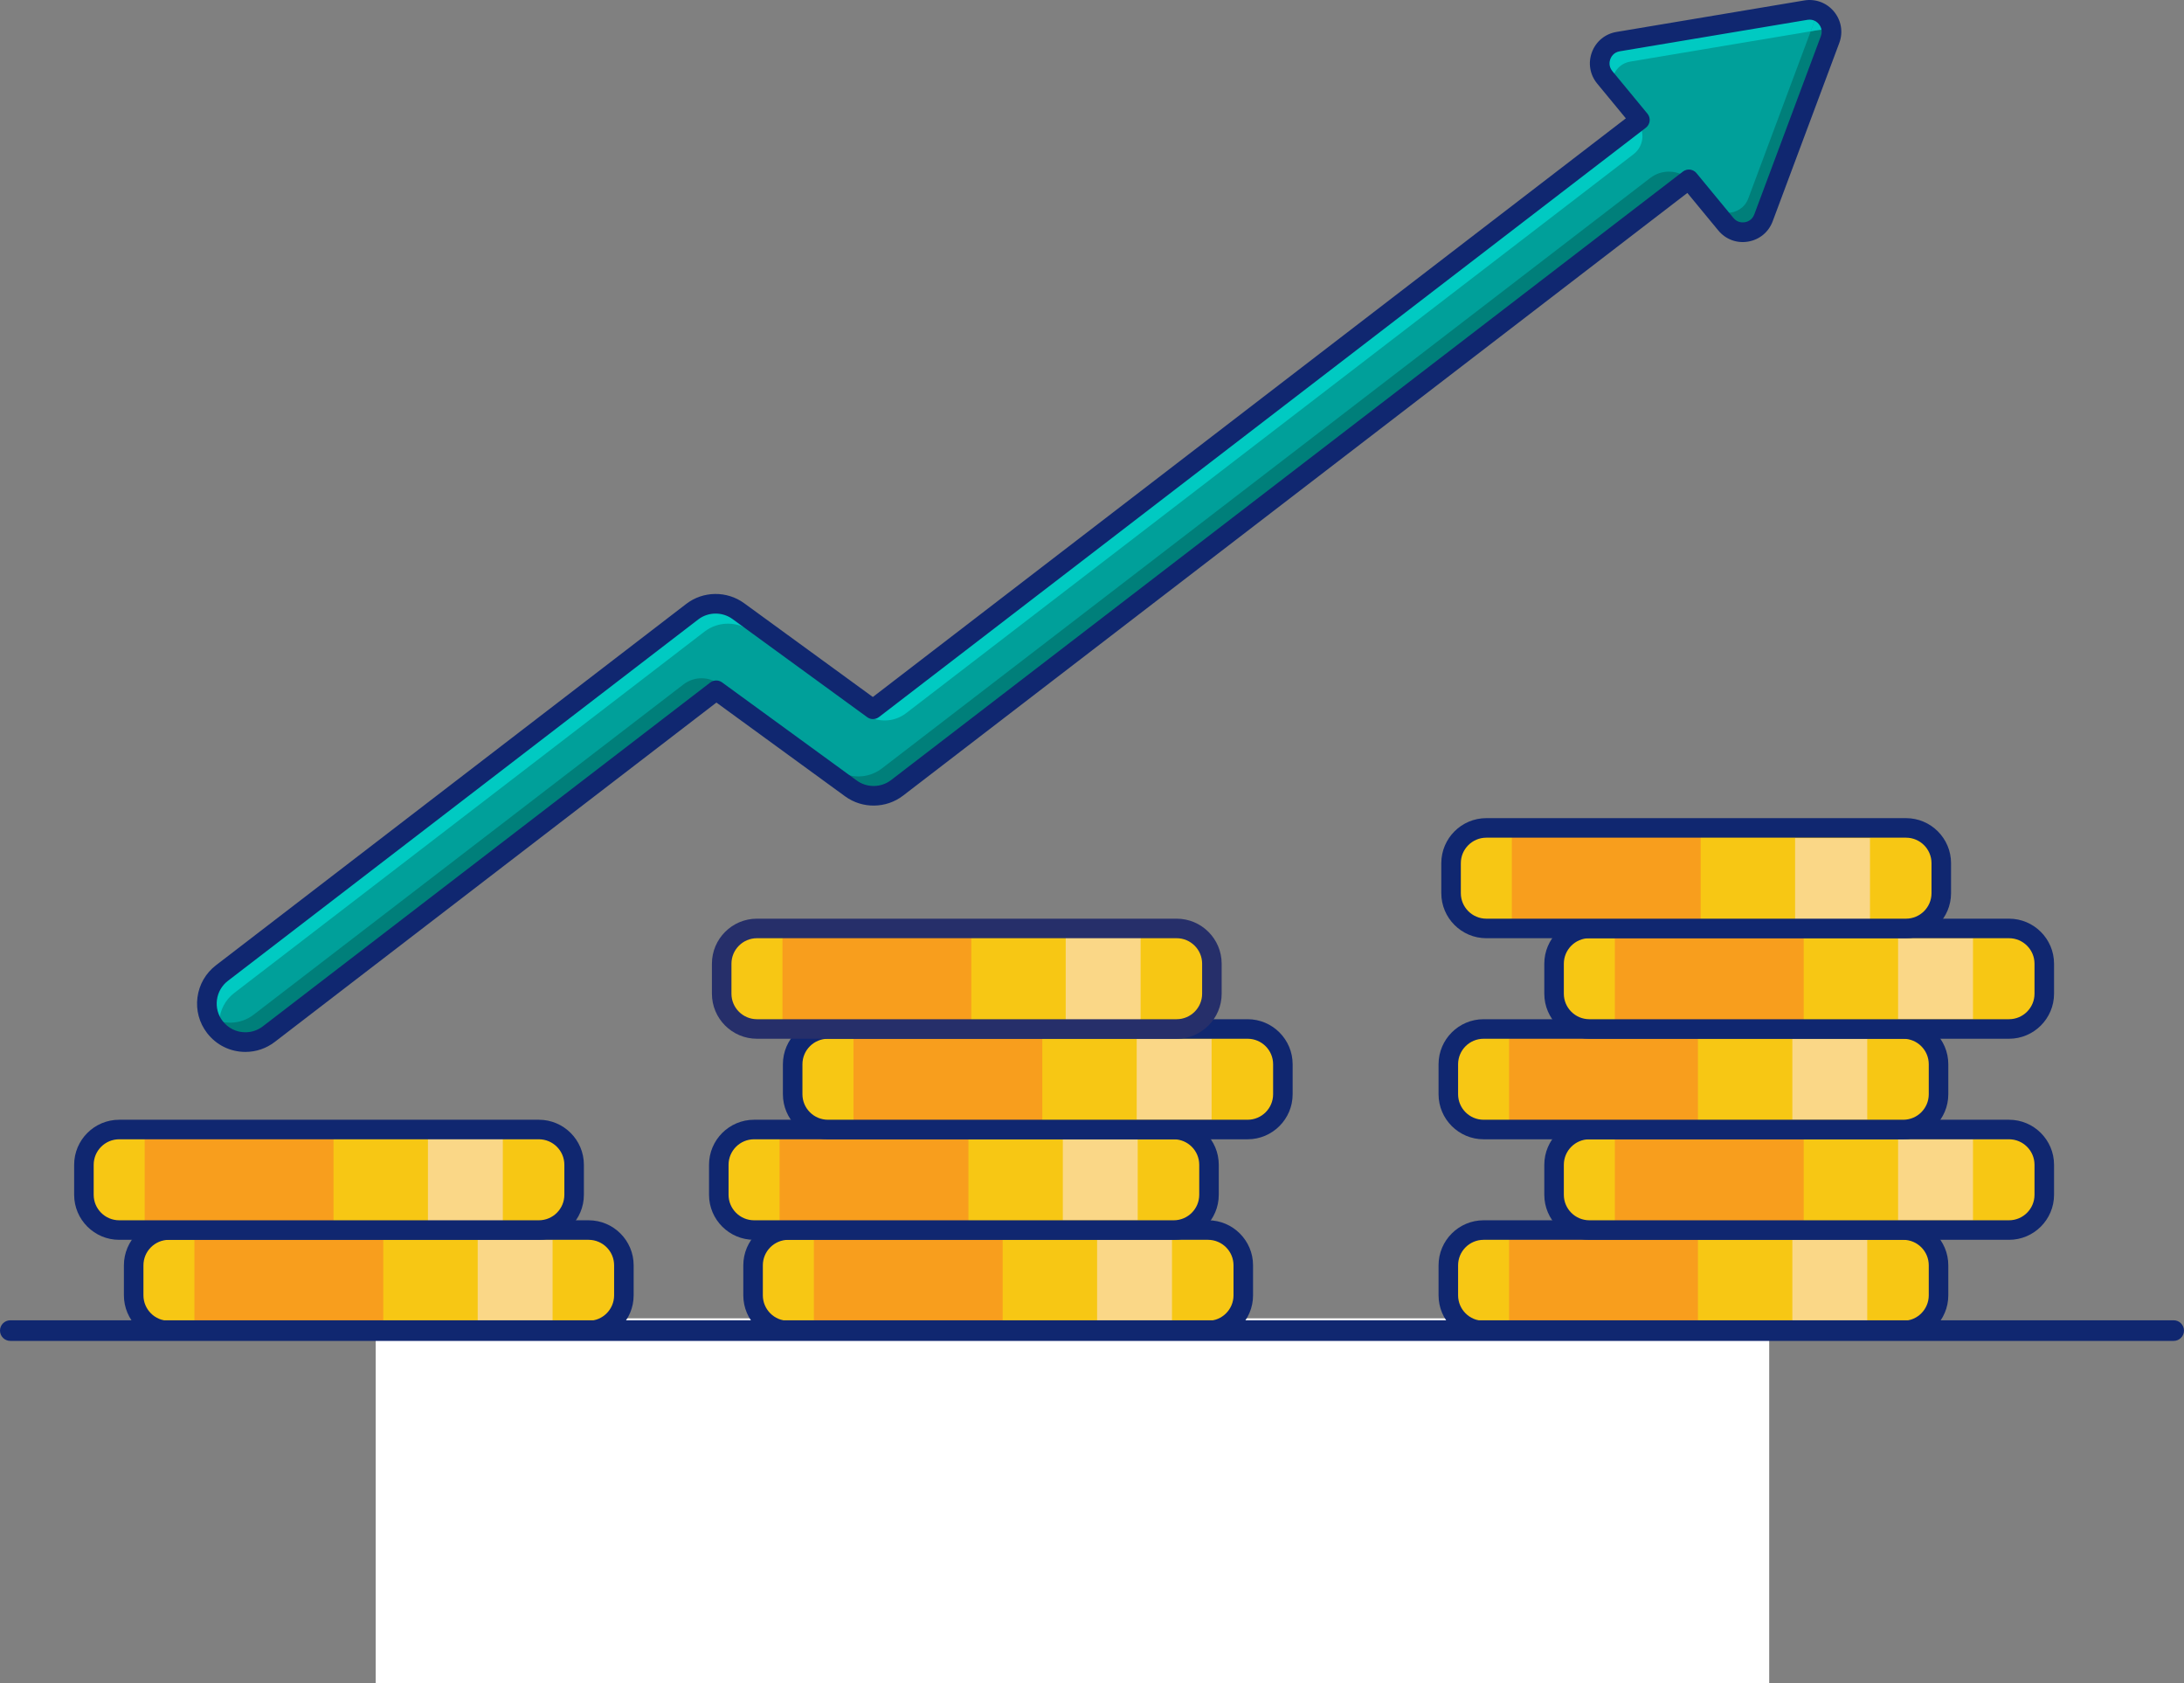
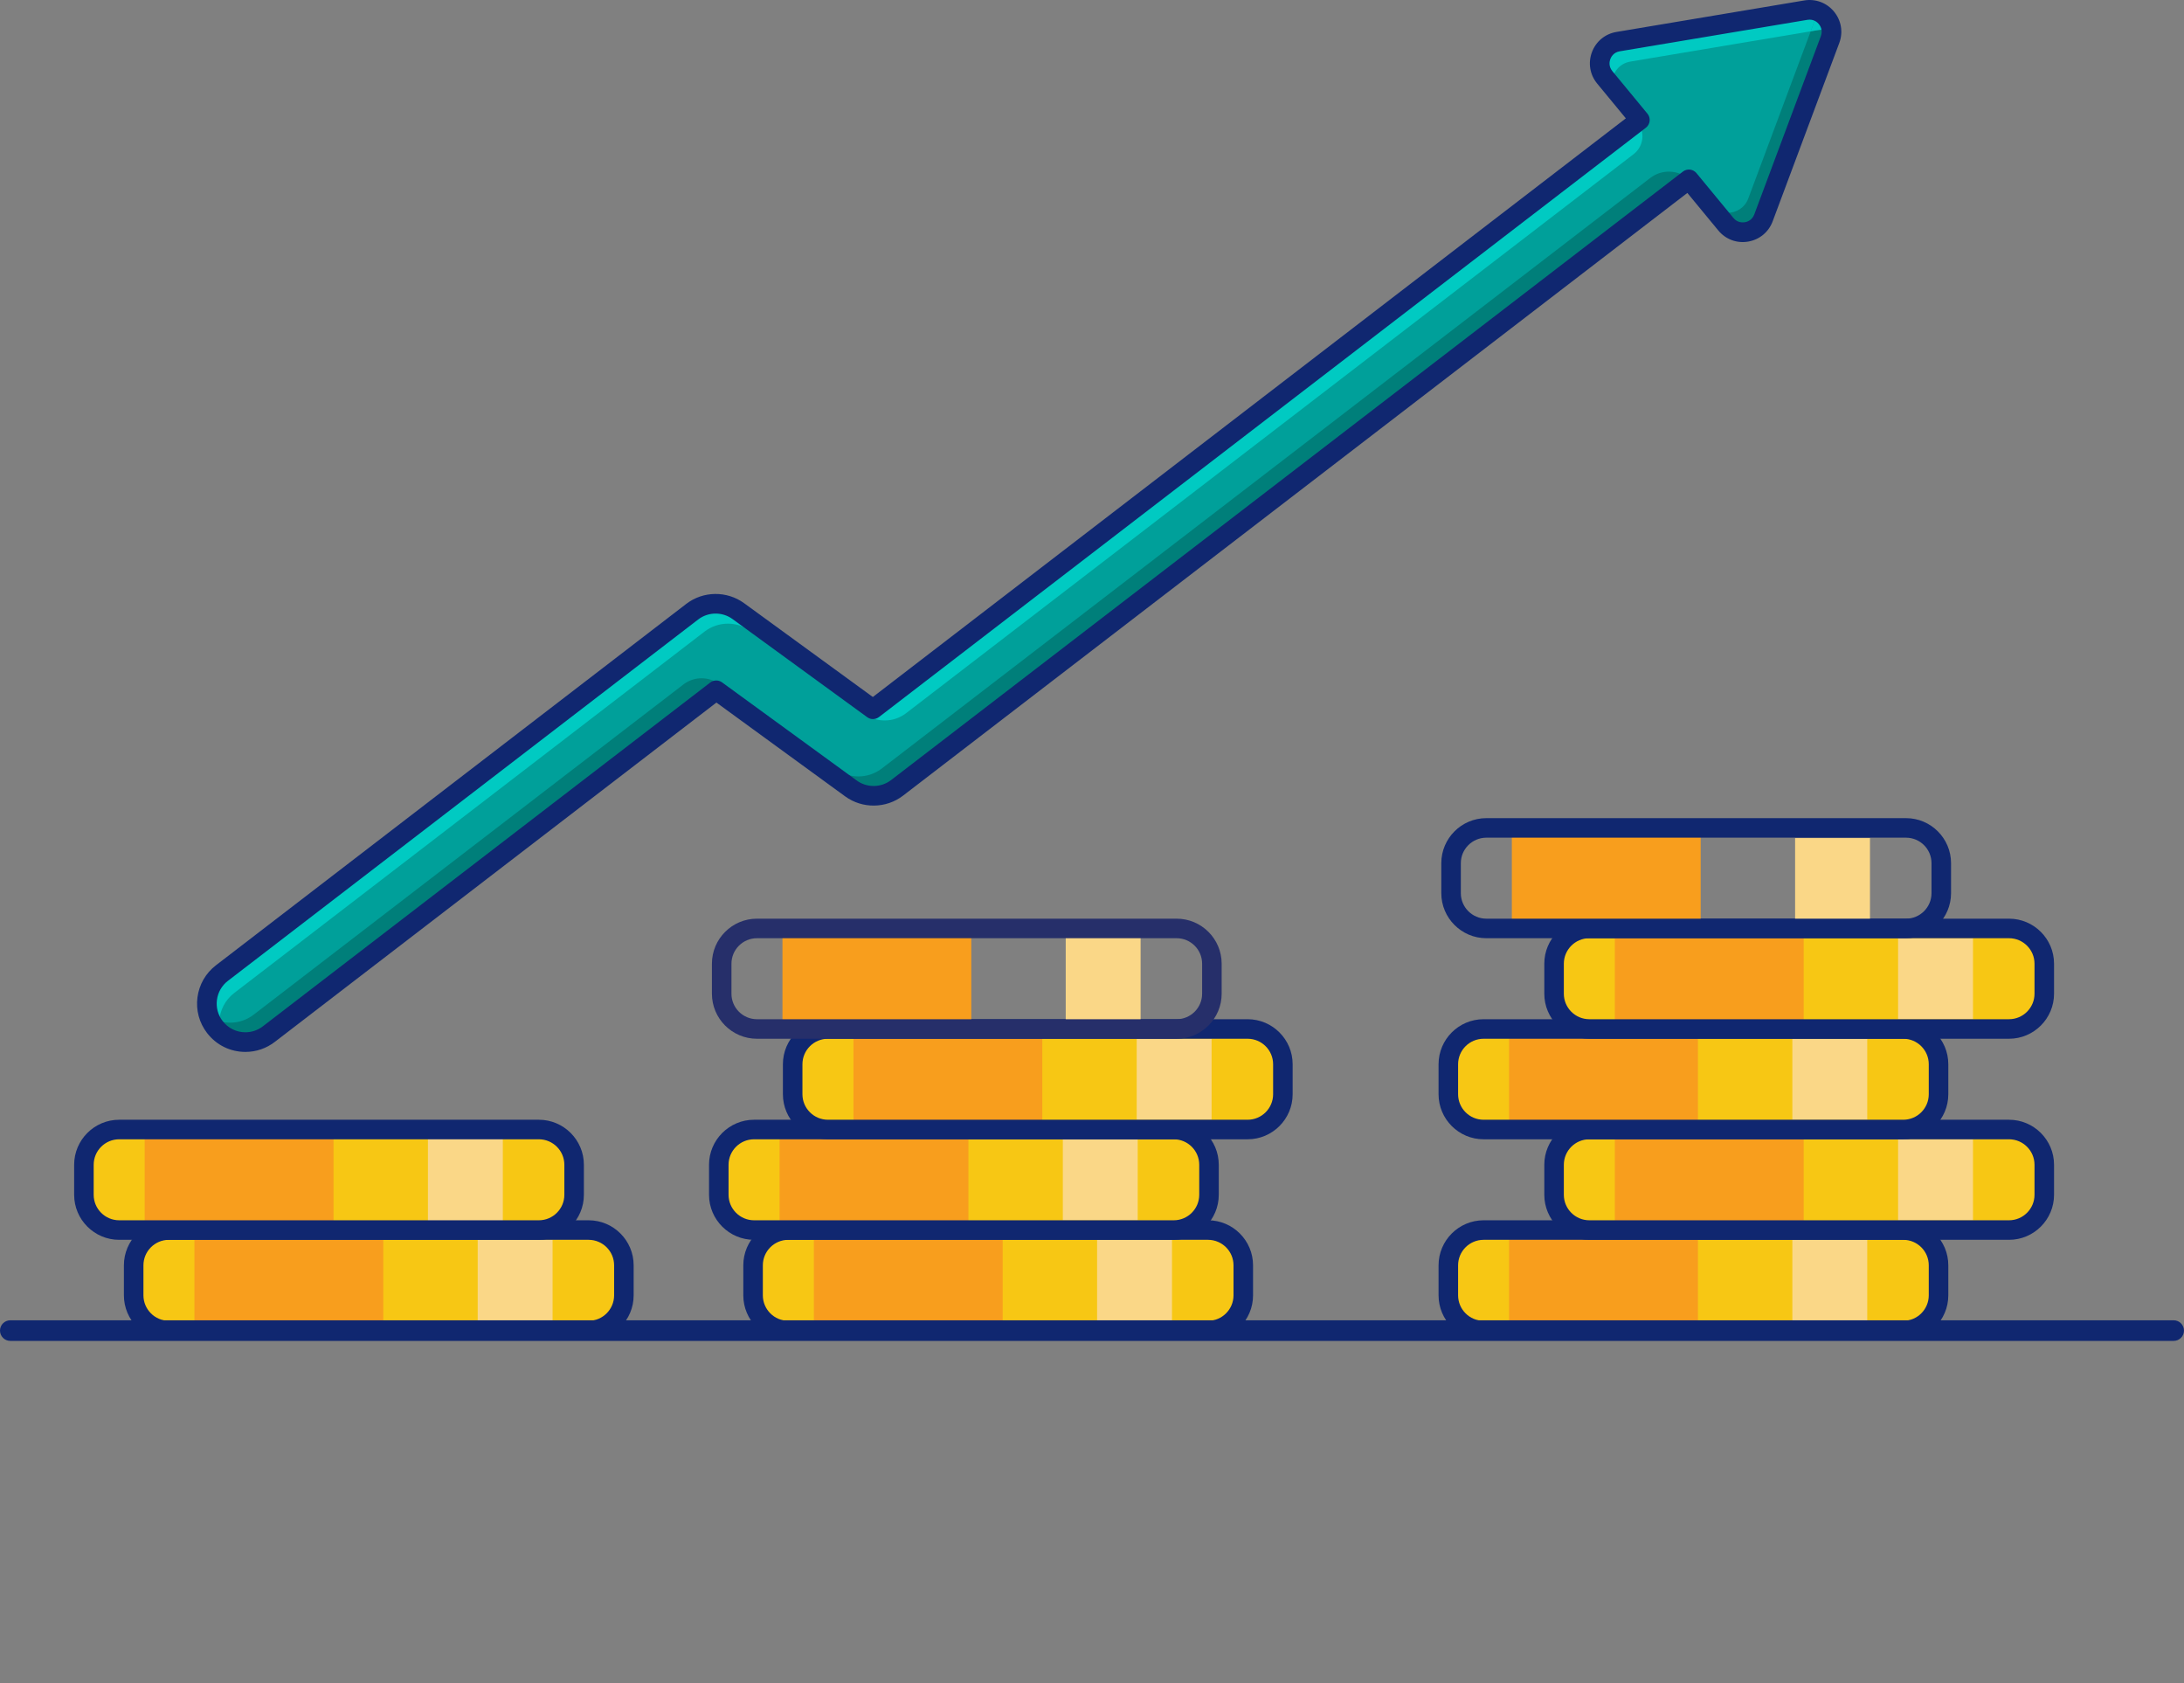
<svg xmlns="http://www.w3.org/2000/svg" width="100%" height="100%" viewBox="0 0 6708 5169" version="1.1" xml:space="preserve" style="fill-rule:evenodd;clip-rule:evenodd;stroke-linejoin:round;stroke-miterlimit:2;">
  <rect x="0" y="0" width="6708" height="5169" fill="#808080" stroke="none" />
  <g transform="matrix(1,0,0,1,-676.032,-1961.89)">
    <g transform="matrix(2,0,0,2,0,0)">
-       <rect x="915" y="3005" width="2140" height="560" style="fill:white;fill-rule:nonzero;" />
-     </g>
+       </g>
    <g transform="matrix(2,0,0,2,0,0)">
      <g transform="matrix(1,0,0,1,0,405)">
        <path d="M3148.49,636.679L3046.18,910.502C3037.08,934.877 3005,940.252 2988.45,920.177L2931.67,851.329L1715.65,1785.56C1694.85,1801.54 1666.02,1801.91 1644.84,1786.46L1437.98,1635.76L750.839,2163.64C740.109,2171.86 727.44,2175.88 714.866,2175.88C697.138,2175.88 679.601,2167.89 667.972,2152.76C648.07,2126.91 652.94,2089.8 678.845,2069.9L1401.06,1515.07C1421.81,1499.09 1450.65,1498.76 1471.83,1514.17L1678.69,1664.87L2856.41,760.095L2802.47,694.687C2785.92,674.614 2797.3,644.149 2822.96,639.847L3111.23,591.514C3136.89,587.211 3157.59,612.303 3148.49,636.679Z" style="fill:rgb(0,160,154);fill-rule:nonzero;" />
      </g>
    </g>
    <g transform="matrix(2,0,0,2,0,0)">
      <g transform="matrix(1,0,0,1,0,405)">
        <path d="M712.347,2180.28C694.647,2180.28 677.097,2172.28 665.448,2157.12C659.797,2149.77 656.148,2141.52 654.448,2133.02C655.941,2134.23 657.482,2135.35 659.067,2136.4C661.094,2142.14 664.052,2147.67 667.972,2152.76C679.601,2167.89 697.138,2175.88 714.866,2175.88C719.166,2175.88 723.479,2175.41 727.721,2174.46C727.832,2175.7 727.941,2176.9 728.056,2178.14C722.906,2179.56 717.622,2180.28 712.347,2180.28ZM2749.43,993.793C2748.9,993.425 2748.28,992.999 2747.75,992.631L2931.67,851.329L2988.45,920.177C2995.34,928.536 3004.92,932.482 3014.42,932.482C3025.29,932.482 3036.05,927.31 3042.52,917.665C3036.61,930.126 3024.34,936.868 3011.92,936.868C3002.42,936.868 2992.84,932.924 2985.95,924.575L2929.15,855.725L2749.43,993.793Z" style="fill:rgb(183,190,212);fill-rule:nonzero;" />
      </g>
    </g>
    <g transform="matrix(2,0,0,2,0,0)">
      <g transform="matrix(1,0,0,1,0,405)">
        <path d="M728.056,2178.14C727.941,2176.9 727.832,2175.7 727.721,2174.46C735.88,2172.64 743.779,2169.05 750.839,2163.64L1437.98,1635.76L1644.84,1786.46C1655.22,1794.03 1667.43,1797.8 1679.63,1797.8C1692.34,1797.8 1705.04,1793.71 1715.65,1785.56L2747.75,992.631C2748.28,992.999 2748.9,993.425 2749.43,993.793L1713.15,1789.92C1702.54,1798.08 1689.84,1802.17 1677.14,1802.17C1664.93,1802.17 1652.71,1798.4 1642.35,1790.82L1435.5,1640.12L748.348,2168.02C742.098,2172.79 735.207,2176.16 728.056,2178.14Z" style="fill:rgb(42,169,212);fill-rule:nonzero;" />
      </g>
    </g>
    <g transform="matrix(2,0,0,2,0,0)">
      <g transform="matrix(1,0,0,1,0,405)">
        <path d="M714.866,2175.88C697.138,2175.88 679.601,2167.89 667.972,2152.76C664.052,2147.67 661.094,2142.14 659.067,2136.4C660.318,2137.22 661.597,2137.99 662.898,2138.71C664.772,2142.95 667.18,2147.04 670.135,2150.88C671.735,2152.98 673.484,2154.92 675.335,2156.73C674.643,2152.39 674.442,2148 674.719,2143.65C680.177,2145.26 685.849,2146.07 691.548,2146.07C704.098,2146.07 716.798,2142.08 727.498,2133.82L1387.71,1626.67C1395.85,1620.41 1405.61,1617.27 1415.37,1617.27C1424.75,1617.27 1434.13,1620.17 1442.11,1625.98L1621.5,1756.67C1631.88,1764.24 1644.08,1768 1656.28,1768C1668.98,1768 1681.68,1763.92 1692.3,1755.78L2872.35,849.178C2880.87,842.634 2890.94,839.453 2900.94,839.453C2914.51,839.453 2927.95,845.304 2937.22,856.55L2965.1,890.375C2971.99,898.744 2981.58,902.692 2991.08,902.692C3004.39,902.692 3017.54,894.936 3022.85,880.724L3118.74,624.028L3130.09,622.125C3132.04,621.797 3133.97,621.639 3135.86,621.639C3140.06,621.639 3144.07,622.422 3147.75,623.853C3148.65,629.356 3148.18,635.234 3146,641.074L3043.7,914.875C3043.34,915.834 3042.95,916.765 3042.52,917.665C3036.05,927.31 3025.29,932.482 3014.42,932.482C3004.92,932.482 2995.34,928.536 2988.45,920.177L2931.67,851.329L2747.75,992.631L1715.65,1785.56C1705.04,1793.71 1692.34,1797.8 1679.63,1797.8C1667.43,1797.8 1655.22,1794.03 1644.84,1786.46L1437.98,1635.76L750.839,2163.64C743.779,2169.05 735.88,2172.64 727.721,2174.46C723.479,2175.41 719.166,2175.88 714.866,2175.88Z" style="fill:rgb(0,127,122);fill-rule:nonzero;" />
      </g>
    </g>
    <g transform="matrix(2,0,0,2,0,0)">
      <g transform="matrix(1,0,0,1,0,405)">
        <path d="M677.498,2070.96C678.63,2069.95 679.808,2068.97 681.035,2068.02L722.675,2036.03C722.673,2036.12 722.673,2036.14 722.672,2036.23L678.845,2069.9C678.389,2070.25 677.941,2070.6 677.498,2070.96ZM2640.35,926.083C2640.28,926.043 2640.26,926.032 2640.19,925.993L2852.38,762.975C2852.42,763.019 2852.46,763.063 2852.49,763.107L2640.35,926.083Z" style="fill:white;fill-rule:nonzero;" />
      </g>
    </g>
    <g transform="matrix(2,0,0,2,0,0)">
      <g transform="matrix(1,0,0,1,0,405)">
        <path d="M722.672,2036.23C722.673,2036.14 722.673,2036.12 722.675,2036.03L1403.24,1513.18C1413.82,1505.04 1426.51,1500.96 1439.21,1500.96C1451.42,1500.96 1463.65,1504.73 1474.04,1512.28L1680.88,1662.97L2640.19,925.993C2640.26,926.032 2640.28,926.043 2640.35,926.083L1678.69,1664.87L1471.83,1514.17C1461.44,1506.62 1449.22,1502.85 1437.02,1502.85C1424.32,1502.85 1411.64,1506.93 1401.06,1515.07L722.672,2036.23Z" style="fill:rgb(164,241,255);fill-rule:nonzero;" />
      </g>
    </g>
    <g transform="matrix(2,0,0,2,0,0)">
      <g transform="matrix(1,0,0,1,0,405)">
        <path d="M674.719,2143.65C670.633,2142.44 666.668,2140.79 662.898,2138.71C652.752,2115.74 658.278,2088.22 677.498,2070.96C677.941,2070.6 678.389,2070.25 678.845,2069.9L722.672,2036.23L1401.06,1515.07C1411.64,1506.93 1424.32,1502.85 1437.02,1502.85C1449.22,1502.85 1461.44,1506.62 1471.83,1514.17L1678.69,1664.87L2640.35,926.083L2852.49,763.107C2864.89,778.272 2862.3,800.699 2846.75,812.643L1729.48,1670.93C1719.82,1678.36 1708.25,1682.08 1696.68,1682.08C1685.56,1682.08 1674.43,1678.64 1664.98,1671.75L1490.68,1544.78C1480.3,1537.23 1468.08,1533.46 1455.89,1533.46C1443.19,1533.46 1430.52,1537.54 1419.93,1545.68L697.685,2100.52C683.616,2111.35 675.763,2127.24 674.719,2143.65Z" style="fill:rgb(0,202,194);fill-rule:nonzero;" />
      </g>
    </g>
    <g transform="matrix(2,0,0,2,0,0)">
      <g transform="matrix(1,0,0,1,0,405)">
        <path d="M675.335,2156.73C673.484,2154.92 671.735,2152.98 670.135,2150.88C667.18,2147.04 664.772,2142.95 662.898,2138.71C666.668,2140.79 670.633,2142.44 674.719,2143.65C674.442,2148 674.643,2152.39 675.335,2156.73Z" style="fill:rgb(153,198,231);fill-rule:nonzero;" />
      </g>
    </g>
    <g transform="matrix(2,0,0,2,0,0)">
      <g transform="matrix(1,0,0,1,0,405)">
        <path d="M2807.63,646.57C2812.22,642.257 2818.15,639.146 2825.13,637.975L3113.43,589.625C3115.39,589.297 3117.32,589.139 3119.2,589.139C3139.17,589.139 3154.65,606.767 3152.69,626.275C3152.03,625.88 3151.35,625.507 3150.67,625.158C3150.89,606.905 3135.95,591.029 3117,591.029C3115.11,591.029 3113.19,591.187 3111.23,591.514L2822.96,639.847C2817.03,640.841 2811.86,643.233 2807.63,646.57Z" style="fill:white;fill-rule:nonzero;" />
      </g>
    </g>
    <g transform="matrix(2,0,0,2,0,0)">
      <g transform="matrix(1,0,0,1,0,405)">
        <path d="M2813.58,703.675L2804.63,692.825C2792.59,678.198 2795.35,658.093 2807.63,646.57C2811.86,643.233 2817.03,640.841 2822.96,639.847L3111.23,591.514C3113.19,591.187 3115.11,591.029 3117,591.029C3135.95,591.029 3150.89,606.905 3150.67,625.158C3149.72,624.677 3148.75,624.241 3147.75,623.853C3145.87,612.301 3137.97,602.395 3127.2,597.925C3126.95,600.875 3126.3,603.875 3125.15,606.875L3118.74,624.028L2841.84,670.474C2824.48,673.375 2813.69,688.175 2813.58,703.675Z" style="fill:rgb(0,202,194);fill-rule:nonzero;" />
      </g>
    </g>
    <g transform="matrix(2,0,0,2,0,0)">
      <g transform="matrix(1,0,0,1,0,405)">
        <path d="M3118.74,624.028L3125.15,606.875C3126.3,603.875 3126.95,600.875 3127.2,597.925C3137.97,602.395 3145.87,612.301 3147.75,623.853C3144.07,622.422 3140.06,621.639 3135.86,621.639C3133.97,621.639 3132.04,621.797 3130.09,622.125L3118.74,624.028Z" style="fill:rgb(0,202,194);fill-rule:nonzero;" />
      </g>
    </g>
    <g transform="matrix(2,0,0,2,0,0)">
      <g transform="matrix(1,0,0,1,0,405)">
        <path d="M1437.03,1517.97C1427.54,1517.97 1418.08,1520.99 1410.26,1527.01L688.028,2081.85C678.692,2089.02 672.708,2099.4 671.177,2111.06C669.649,2122.72 672.752,2134.26 679.917,2143.57C688.34,2154.52 701.077,2160.8 714.866,2160.8C724.605,2160.8 733.873,2157.65 741.668,2151.67L1428.79,1623.8C1434.1,1619.73 1441.45,1619.64 1446.86,1623.57L1653.72,1774.27C1669.39,1785.71 1691.07,1785.44 1706.47,1773.6L2922.49,839.376C2928.93,834.424 2938.13,835.474 2943.3,841.739L3000.08,910.587C3006.28,918.116 3014.41,917.662 3017.62,917.139C3020.83,916.602 3028.65,914.366 3032.06,905.225L3134.36,631.402L3148.48,636.68L3134.36,631.402C3137.78,622.261 3133.34,615.445 3131.27,612.935C3129.2,610.425 3123.36,604.781 3113.73,606.382L2825.45,654.713C2815.83,656.329 2812.14,663.585 2811.01,666.631C2809.87,669.673 2807.9,677.569 2814.1,685.098L2868.04,750.499C2870.65,753.653 2871.86,757.73 2871.39,761.793C2870.93,765.855 2868.84,769.556 2865.6,772.047L1687.87,1676.83C1682.57,1680.91 1675.22,1681 1669.81,1677.06L1462.95,1526.36C1455.26,1520.76 1446.14,1517.97 1437.03,1517.97ZM714.866,2190.96C691.636,2190.96 670.188,2180.39 656.019,2161.95C643.941,2146.26 638.704,2126.79 641.282,2107.14C643.86,2087.49 653.938,2070.02 669.659,2057.94L1391.88,1503.12C1417.73,1483.21 1454.26,1482.74 1480.7,1501.98L1678.45,1646.05L2834.85,757.647L2790.84,704.278C2779.6,690.65 2776.58,672.632 2782.76,656.08C2788.94,639.527 2803.04,627.901 2820.46,624.976L3108.74,576.646C3126.17,573.712 3143.28,580.118 3154.53,593.751C3165.77,607.383 3168.79,625.406 3162.61,641.959L3060.31,915.782C3054.12,932.33 3040.03,943.956 3022.6,946.876C3005.17,949.825 2988.06,943.399 2976.81,929.766L2929.3,872.159L1724.84,1797.51C1698.9,1817.44 1662.35,1817.9 1635.95,1798.63L1438.22,1654.59L760.022,2175.59C746.902,2185.65 731.294,2190.96 714.866,2190.96Z" style="fill:rgb(16,39,112);fill-rule:nonzero;" />
      </g>
    </g>
    <g transform="matrix(2,0,0,2,0,0)">
      <path d="M1241.97,3023.81L597.447,3023.81C567.541,3023.81 543.297,2999.57 543.297,2969.66L543.297,2923.6C543.297,2893.7 567.541,2869.45 597.447,2869.45L1241.97,2869.45C1271.87,2869.45 1296.12,2893.7 1296.12,2923.6L1296.12,2969.66C1296.12,2999.57 1271.87,3023.81 1241.97,3023.81Z" style="fill:rgb(247,199,20);fill-rule:nonzero;" />
    </g>
    <g transform="matrix(2,0,0,2,0,0)">
      <rect x="636.631" y="2869.45" width="290" height="154.36" style="fill:rgb(248,158,29);fill-rule:nonzero;" />
    </g>
    <g transform="matrix(2,0,0,2,0,0)">
      <rect x="1071.63" y="2884.45" width="115" height="124.36" style="fill:rgb(250,215,135);fill-rule:nonzero;" />
    </g>
    <g transform="matrix(2,0,0,2,0,0)">
      <path d="M597.446,2884.45C575.86,2884.45 558.296,2902.02 558.296,2923.6L558.296,2969.66C558.296,2991.25 575.86,3008.81 597.446,3008.81L1241.97,3008.81C1263.55,3008.81 1281.12,2991.25 1281.12,2969.66L1281.12,2923.6C1281.12,2902.02 1263.55,2884.45 1241.97,2884.45L597.446,2884.45ZM1241.97,3038.81L597.446,3038.81C559.317,3038.81 528.297,3007.79 528.297,2969.66L528.297,2923.6C528.297,2885.47 559.317,2854.45 597.446,2854.45L1241.97,2854.45C1280.1,2854.45 1311.12,2885.47 1311.12,2923.6L1311.12,2969.66C1311.12,3007.79 1280.1,3038.81 1241.97,3038.81Z" style="fill:rgb(16,39,112);fill-rule:nonzero;" />
    </g>
    <g transform="matrix(2,0,0,2,0,0)">
      <path d="M1165.55,2869.45L521.033,2869.45C491.126,2869.45 466.883,2845.21 466.883,2815.3L466.883,2769.25C466.883,2739.34 491.126,2715.1 521.033,2715.1L1165.55,2715.1C1195.46,2715.1 1219.7,2739.34 1219.7,2769.25L1219.7,2815.3C1219.7,2845.21 1195.46,2869.45 1165.55,2869.45Z" style="fill:rgb(247,199,20);fill-rule:nonzero;" />
    </g>
    <g transform="matrix(2,0,0,2,0,0)">
      <rect x="560.216" y="2715.1" width="290" height="154.35" style="fill:rgb(248,158,29);fill-rule:nonzero;" />
    </g>
    <g transform="matrix(2,0,0,2,0,0)">
      <rect x="995.216" y="2715.1" width="115.004" height="154.35" style="fill:rgb(250,215,135);fill-rule:nonzero;" />
    </g>
    <g transform="matrix(2,0,0,2,0,0)">
      <path d="M521.033,2730.1C499.446,2730.1 481.883,2747.66 481.883,2769.25L481.883,2815.3C481.883,2836.89 499.446,2854.45 521.033,2854.45L1165.55,2854.45C1187.14,2854.45 1204.7,2836.89 1204.7,2815.3L1204.7,2769.25C1204.7,2747.66 1187.14,2730.1 1165.55,2730.1L521.033,2730.1ZM1165.55,2884.45L521.033,2884.45C482.903,2884.45 451.883,2853.43 451.883,2815.3L451.883,2769.25C451.883,2731.12 482.903,2700.1 521.033,2700.1L1165.55,2700.1C1203.68,2700.1 1234.7,2731.12 1234.7,2769.25L1234.7,2815.3C1234.7,2853.43 1203.68,2884.45 1165.55,2884.45Z" style="fill:rgb(16,39,112);fill-rule:nonzero;" />
    </g>
    <g transform="matrix(2,0,0,2,0,0)">
      <path d="M2193.19,3023.81L1548.67,3023.81C1518.76,3023.81 1494.52,2999.57 1494.52,2969.66L1494.52,2923.6C1494.52,2893.7 1518.76,2869.45 1548.67,2869.45L2193.19,2869.45C2223.09,2869.45 2247.34,2893.7 2247.34,2923.6L2247.34,2969.66C2247.34,2999.57 2223.09,3023.81 2193.19,3023.81Z" style="fill:rgb(247,199,20);fill-rule:nonzero;" />
    </g>
    <g transform="matrix(2,0,0,2,0,0)">
      <rect x="1587.85" y="2869.45" width="290" height="154.36" style="fill:rgb(248,158,29);fill-rule:nonzero;" />
    </g>
    <g transform="matrix(2,0,0,2,0,0)">
      <rect x="2022.85" y="2884.45" width="115" height="124.36" style="fill:rgb(250,215,135);fill-rule:nonzero;" />
    </g>
    <g transform="matrix(2,0,0,2,0,0)">
      <path d="M1548.67,2884.45C1527.08,2884.45 1509.52,2902.02 1509.52,2923.6L1509.52,2969.66C1509.52,2991.25 1527.08,3008.81 1548.67,3008.81L2193.19,3008.81C2214.78,3008.81 2232.34,2991.25 2232.34,2969.66L2232.34,2923.6C2232.34,2902.02 2214.78,2884.45 2193.19,2884.45L1548.67,2884.45ZM2193.19,3038.81L1548.67,3038.81C1510.54,3038.81 1479.52,3007.79 1479.52,2969.66L1479.52,2923.6C1479.52,2885.47 1510.54,2854.45 1548.67,2854.45L2193.19,2854.45C2231.32,2854.45 2262.34,2885.47 2262.34,2923.6L2262.34,2969.66C2262.34,3007.79 2231.32,3038.81 2193.19,3038.81Z" style="fill:rgb(16,39,112);fill-rule:nonzero;" />
    </g>
    <g transform="matrix(2,0,0,2,0,0)">
      <path d="M3260.9,3023.81L2616.38,3023.81C2586.47,3023.81 2562.23,2999.57 2562.23,2969.66L2562.23,2923.6C2562.23,2893.7 2586.47,2869.45 2616.38,2869.45L3260.9,2869.45C3290.81,2869.45 3315.05,2893.7 3315.05,2923.6L3315.05,2969.66C3315.05,2999.57 3290.81,3023.81 3260.9,3023.81Z" style="fill:rgb(247,199,20);fill-rule:nonzero;" />
    </g>
    <g transform="matrix(2,0,0,2,0,0)">
      <rect x="2655.56" y="2869.45" width="290" height="154.36" style="fill:rgb(248,158,29);fill-rule:nonzero;" />
    </g>
    <g transform="matrix(2,0,0,2,0,0)">
      <rect x="3090.56" y="2884.45" width="115" height="124.36" style="fill:rgb(250,215,135);fill-rule:nonzero;" />
    </g>
    <g transform="matrix(2,0,0,2,0,0)">
      <path d="M2616.38,2884.45C2594.79,2884.45 2577.23,2902.02 2577.23,2923.6L2577.23,2969.66C2577.23,2991.25 2594.79,3008.81 2616.38,3008.81L3260.9,3008.81C3282.49,3008.81 3300.05,2991.25 3300.05,2969.66L3300.05,2923.6C3300.05,2902.02 3282.49,2884.45 3260.9,2884.45L2616.38,2884.45ZM3260.9,3038.81L2616.38,3038.81C2578.25,3038.81 2547.23,3007.79 2547.23,2969.66L2547.23,2923.6C2547.23,2885.47 2578.25,2854.45 2616.38,2854.45L3260.9,2854.45C3299.03,2854.45 3330.05,2885.47 3330.05,2923.6L3330.05,2969.66C3330.05,3007.79 3299.03,3038.81 3260.9,3038.81Z" style="fill:rgb(16,39,112);fill-rule:nonzero;" />
    </g>
    <g transform="matrix(2,0,0,2,0,0)">
      <path d="M3423.29,2869.45L2778.77,2869.45C2748.86,2869.45 2724.62,2845.21 2724.62,2815.3L2724.62,2769.25C2724.62,2739.34 2748.86,2715.1 2778.77,2715.1L3423.29,2715.1C3453.2,2715.1 3477.44,2739.34 3477.44,2769.25L3477.44,2815.3C3477.44,2845.21 3453.2,2869.45 3423.29,2869.45Z" style="fill:rgb(247,199,20);fill-rule:nonzero;" />
    </g>
    <g transform="matrix(2,0,0,2,0,0)">
      <rect x="2817.95" y="2715.1" width="290" height="154.35" style="fill:rgb(248,158,29);fill-rule:nonzero;" />
    </g>
    <g transform="matrix(2,0,0,2,0,0)">
      <path d="M3367.95,2854.45L3252.95,2854.45L3252.95,2730.1L3367.95,2730.1L3367.95,2854.45Z" style="fill:rgb(250,215,135);fill-rule:nonzero;" />
    </g>
    <g transform="matrix(2,0,0,2,0,0)">
      <path d="M2778.77,2730.1C2757.18,2730.1 2739.62,2747.66 2739.62,2769.25L2739.62,2815.3C2739.62,2836.89 2757.18,2854.45 2778.77,2854.45L3423.29,2854.45C3444.88,2854.45 3462.44,2836.89 3462.44,2815.3L3462.44,2769.25C3462.44,2747.66 3444.88,2730.1 3423.29,2730.1L2778.77,2730.1ZM3423.29,2884.45L2778.77,2884.45C2740.64,2884.45 2709.62,2853.43 2709.62,2815.3L2709.62,2769.25C2709.62,2731.12 2740.64,2700.1 2778.77,2700.1L3423.29,2700.1C3461.42,2700.1 3492.44,2731.12 3492.44,2769.25L3492.44,2815.3C3492.44,2853.43 3461.42,2884.45 3423.29,2884.45Z" style="fill:rgb(16,39,112);fill-rule:nonzero;" />
    </g>
    <g transform="matrix(2,0,0,2,0,0)">
      <path d="M3260.9,2715.1L2616.38,2715.1C2586.47,2715.1 2562.23,2690.86 2562.23,2660.95L2562.23,2614.9C2562.23,2584.99 2586.47,2560.75 2616.38,2560.75L3260.9,2560.75C3290.81,2560.75 3315.05,2584.99 3315.05,2614.9L3315.05,2660.95C3315.05,2690.86 3290.81,2715.1 3260.9,2715.1Z" style="fill:rgb(247,199,20);fill-rule:nonzero;" />
    </g>
    <g transform="matrix(2,0,0,2,0,0)">
      <rect x="2655.56" y="2560.75" width="290" height="154.35" style="fill:rgb(248,158,29);fill-rule:nonzero;" />
    </g>
    <g transform="matrix(2,0,0,2,0,0)">
      <rect x="3090.56" y="2575.75" width="115" height="124.35" style="fill:rgb(250,215,135);fill-rule:nonzero;" />
    </g>
    <g transform="matrix(2,0,0,2,0,0)">
      <path d="M2616.38,2575.75C2594.79,2575.75 2577.23,2593.31 2577.23,2614.89L2577.23,2660.95C2577.23,2682.54 2594.79,2700.1 2616.38,2700.1L3260.9,2700.1C3282.49,2700.1 3300.05,2682.54 3300.05,2660.95L3300.05,2614.89C3300.05,2593.31 3282.49,2575.75 3260.9,2575.75L2616.38,2575.75ZM3260.9,2730.1L2616.38,2730.1C2578.25,2730.1 2547.23,2699.08 2547.23,2660.95L2547.23,2614.89C2547.23,2576.77 2578.25,2545.75 2616.38,2545.75L3260.9,2545.75C3299.03,2545.75 3330.05,2576.77 3330.05,2614.89L3330.05,2660.95C3330.05,2699.08 3299.03,2730.1 3260.9,2730.1Z" style="fill:rgb(16,39,112);fill-rule:nonzero;" />
    </g>
    <g transform="matrix(2,0,0,2,0,0)">
      <path d="M3423.29,2560.75L2778.77,2560.75C2748.86,2560.75 2724.62,2536.5 2724.62,2506.6L2724.62,2460.54C2724.62,2430.64 2748.86,2406.39 2778.77,2406.39L3423.29,2406.39C3453.2,2406.39 3477.44,2430.64 3477.44,2460.54L3477.44,2506.6C3477.44,2536.5 3453.2,2560.75 3423.29,2560.75Z" style="fill:rgb(247,199,20);fill-rule:nonzero;" />
    </g>
    <g transform="matrix(2,0,0,2,0,0)">
      <rect x="2817.95" y="2406.39" width="290" height="154.36" style="fill:rgb(248,158,29);fill-rule:nonzero;" />
    </g>
    <g transform="matrix(2,0,0,2,0,0)">
      <rect x="3252.95" y="2421.39" width="115" height="124.36" style="fill:rgb(250,215,135);fill-rule:nonzero;" />
    </g>
    <g transform="matrix(2,0,0,2,0,0)">
      <path d="M2778.77,2421.39C2757.18,2421.39 2739.62,2438.96 2739.62,2460.54L2739.62,2506.6C2739.62,2528.18 2757.18,2545.75 2778.77,2545.75L3423.29,2545.75C3444.88,2545.75 3462.44,2528.18 3462.44,2506.6L3462.44,2460.54C3462.44,2438.96 3444.88,2421.39 3423.29,2421.39L2778.77,2421.39ZM3423.29,2575.75L2778.77,2575.75C2740.64,2575.75 2709.62,2544.73 2709.62,2506.6L2709.62,2460.54C2709.62,2422.41 2740.64,2391.39 2778.77,2391.39L3423.29,2391.39C3461.42,2391.39 3492.44,2422.41 3492.44,2460.54L3492.44,2506.6C3492.44,2544.73 3461.42,2575.75 3423.29,2575.75Z" style="fill:rgb(16,39,112);fill-rule:nonzero;" />
    </g>
    <g transform="matrix(2,0,0,2,0,0)">
-       <path d="M3265.11,2406.39L2620.59,2406.39C2590.69,2406.39 2566.44,2382.15 2566.44,2352.24L2566.44,2306.19C2566.44,2276.28 2590.69,2252.04 2620.59,2252.04L3265.11,2252.04C3295.02,2252.04 3319.26,2276.28 3319.26,2306.19L3319.26,2352.24C3319.26,2382.15 3295.02,2406.39 3265.11,2406.39Z" style="fill:rgb(247,199,20);fill-rule:nonzero;" />
-     </g>
+       </g>
    <g transform="matrix(2,0,0,2,0,0)">
      <rect x="2659.78" y="2252.04" width="290" height="154.35" style="fill:rgb(248,158,29);fill-rule:nonzero;" />
    </g>
    <g transform="matrix(2,0,0,2,0,0)">
      <rect x="3094.78" y="2267.65" width="115" height="138.74" style="fill:rgb(250,215,135);fill-rule:nonzero;" />
    </g>
    <g transform="matrix(2,0,0,2,0,0)">
      <path d="M2620.59,2267.04C2599.01,2267.04 2581.44,2284.6 2581.44,2306.19L2581.44,2352.24C2581.44,2373.83 2599.01,2391.39 2620.59,2391.39L3265.11,2391.39C3286.7,2391.39 3304.26,2373.83 3304.26,2352.24L3304.26,2306.19C3304.26,2284.6 3286.7,2267.04 3265.11,2267.04L2620.59,2267.04ZM3265.11,2421.39L2620.59,2421.39C2582.46,2421.39 2551.44,2390.37 2551.44,2352.24L2551.44,2306.19C2551.44,2268.06 2582.46,2237.04 2620.59,2237.04L3265.11,2237.04C3303.24,2237.04 3334.26,2268.06 3334.26,2306.19L3334.26,2352.24C3334.26,2390.37 3303.24,2421.39 3265.11,2421.39Z" style="fill:rgb(16,39,112);fill-rule:nonzero;" />
    </g>
    <g transform="matrix(2,0,0,2,0,0)">
      <path d="M2140.55,2869.45L1496.03,2869.45C1466.13,2869.45 1441.88,2845.21 1441.88,2815.3L1441.88,2769.25C1441.88,2739.34 1466.13,2715.1 1496.03,2715.1L2140.55,2715.1C2170.46,2715.1 2194.7,2739.34 2194.7,2769.25L2194.7,2815.3C2194.7,2845.21 2170.46,2869.45 2140.55,2869.45Z" style="fill:rgb(247,199,20);fill-rule:nonzero;" />
    </g>
    <g transform="matrix(2,0,0,2,0,0)">
      <rect x="1535.22" y="2715.1" width="290" height="154.35" style="fill:rgb(248,158,29);fill-rule:nonzero;" />
    </g>
    <g transform="matrix(2,0,0,2,0,0)">
      <rect x="1970.22" y="2730.1" width="115" height="124.35" style="fill:rgb(250,215,135);fill-rule:nonzero;" />
    </g>
    <g transform="matrix(2,0,0,2,0,0)">
      <path d="M1496.03,2730.1C1474.45,2730.1 1456.88,2747.66 1456.88,2769.25L1456.88,2815.3C1456.88,2836.89 1474.45,2854.45 1496.03,2854.45L2140.55,2854.45C2162.14,2854.45 2179.7,2836.89 2179.7,2815.3L2179.7,2769.25C2179.7,2747.66 2162.14,2730.1 2140.55,2730.1L1496.03,2730.1ZM2140.55,2884.45L1496.03,2884.45C1457.9,2884.45 1426.88,2853.43 1426.88,2815.3L1426.88,2769.25C1426.88,2731.12 1457.9,2700.1 1496.03,2700.1L2140.55,2700.1C2178.68,2700.1 2209.7,2731.12 2209.7,2769.25L2209.7,2815.3C2209.7,2853.43 2178.68,2884.45 2140.55,2884.45Z" style="fill:rgb(16,39,112);fill-rule:nonzero;" />
    </g>
    <g transform="matrix(2,0,0,2,0,0)">
      <path d="M2254,2715.1L1609.48,2715.1C1579.58,2715.1 1555.33,2690.86 1555.33,2660.95L1555.33,2614.9C1555.33,2584.99 1579.58,2560.75 1609.48,2560.75L2254,2560.75C2283.91,2560.75 2308.15,2584.99 2308.15,2614.9L2308.15,2660.95C2308.15,2690.86 2283.91,2715.1 2254,2715.1Z" style="fill:rgb(247,199,20);fill-rule:nonzero;" />
    </g>
    <g transform="matrix(2,0,0,2,0,0)">
      <rect x="1648.67" y="2560.75" width="290" height="154.35" style="fill:rgb(248,158,29);fill-rule:nonzero;" />
    </g>
    <g transform="matrix(2,0,0,2,0,0)">
      <rect x="2083.67" y="2575.75" width="115.001" height="124.35" style="fill:rgb(250,215,135);fill-rule:nonzero;" />
    </g>
    <g transform="matrix(2,0,0,2,0,0)">
      <path d="M1609.48,2575.75C1587.89,2575.75 1570.33,2593.31 1570.33,2614.89L1570.33,2660.95C1570.33,2682.54 1587.89,2700.1 1609.48,2700.1L2254,2700.1C2275.59,2700.1 2293.15,2682.54 2293.15,2660.95L2293.15,2614.89C2293.15,2593.31 2275.59,2575.75 2254,2575.75L1609.48,2575.75ZM2254,2730.1L1609.48,2730.1C1571.35,2730.1 1540.33,2699.08 1540.33,2660.95L1540.33,2614.89C1540.33,2576.77 1571.35,2545.75 1609.48,2545.75L2254,2545.75C2292.13,2545.75 2323.15,2576.77 2323.15,2614.89L2323.15,2660.95C2323.15,2699.08 2292.13,2730.1 2254,2730.1Z" style="fill:rgb(16,39,112);fill-rule:nonzero;" />
    </g>
    <g transform="matrix(2,0,0,2,0,0)">
      <path d="M3676.17,3039.63L353.833,3039.63C345.098,3039.63 338.016,3032.54 338.016,3023.81C338.016,3015.07 345.098,3007.99 353.833,3007.99L3676.17,3007.99C3684.9,3007.99 3691.99,3015.07 3691.99,3023.81C3691.99,3032.54 3684.9,3039.63 3676.17,3039.63Z" style="fill:rgb(16,39,112);fill-rule:nonzero;" />
    </g>
    <g transform="matrix(2,0,0,2,0,0)">
-       <path d="M2144.99,2560.75L1500.47,2560.75C1470.57,2560.75 1446.32,2536.5 1446.32,2506.6L1446.32,2460.54C1446.32,2430.64 1470.57,2406.39 1500.47,2406.39L2144.99,2406.39C2174.9,2406.39 2199.14,2430.64 2199.14,2460.54L2199.14,2506.6C2199.14,2536.5 2174.9,2560.75 2144.99,2560.75Z" style="fill:rgb(247,199,20);fill-rule:nonzero;" />
-     </g>
+       </g>
    <g transform="matrix(2,0,0,2,0,0)">
      <rect x="1539.66" y="2406.39" width="290" height="154.36" style="fill:rgb(248,158,29);fill-rule:nonzero;" />
    </g>
    <g transform="matrix(2,0,0,2,0,0)">
      <rect x="1974.66" y="2406.39" width="114.999" height="154.36" style="fill:rgb(250,215,135);fill-rule:nonzero;" />
    </g>
    <g transform="matrix(2,0,0,2,0,0)">
      <path d="M1500.47,2421.39C1478.88,2421.39 1461.32,2438.96 1461.32,2460.54L1461.32,2506.6C1461.32,2528.18 1478.88,2545.75 1500.47,2545.75L2144.99,2545.75C2166.58,2545.75 2184.14,2528.18 2184.14,2506.6L2184.14,2460.54C2184.14,2438.96 2166.58,2421.39 2144.99,2421.39L1500.47,2421.39ZM2144.99,2575.75L1500.47,2575.75C1462.34,2575.75 1431.32,2544.73 1431.32,2506.6L1431.32,2460.54C1431.32,2422.41 1462.34,2391.39 1500.47,2391.39L2144.99,2391.39C2183.12,2391.39 2214.14,2422.41 2214.14,2460.54L2214.14,2506.6C2214.14,2544.73 2183.12,2575.75 2144.99,2575.75Z" style="fill:rgb(38,47,106);fill-rule:nonzero;" />
    </g>
  </g>
</svg>